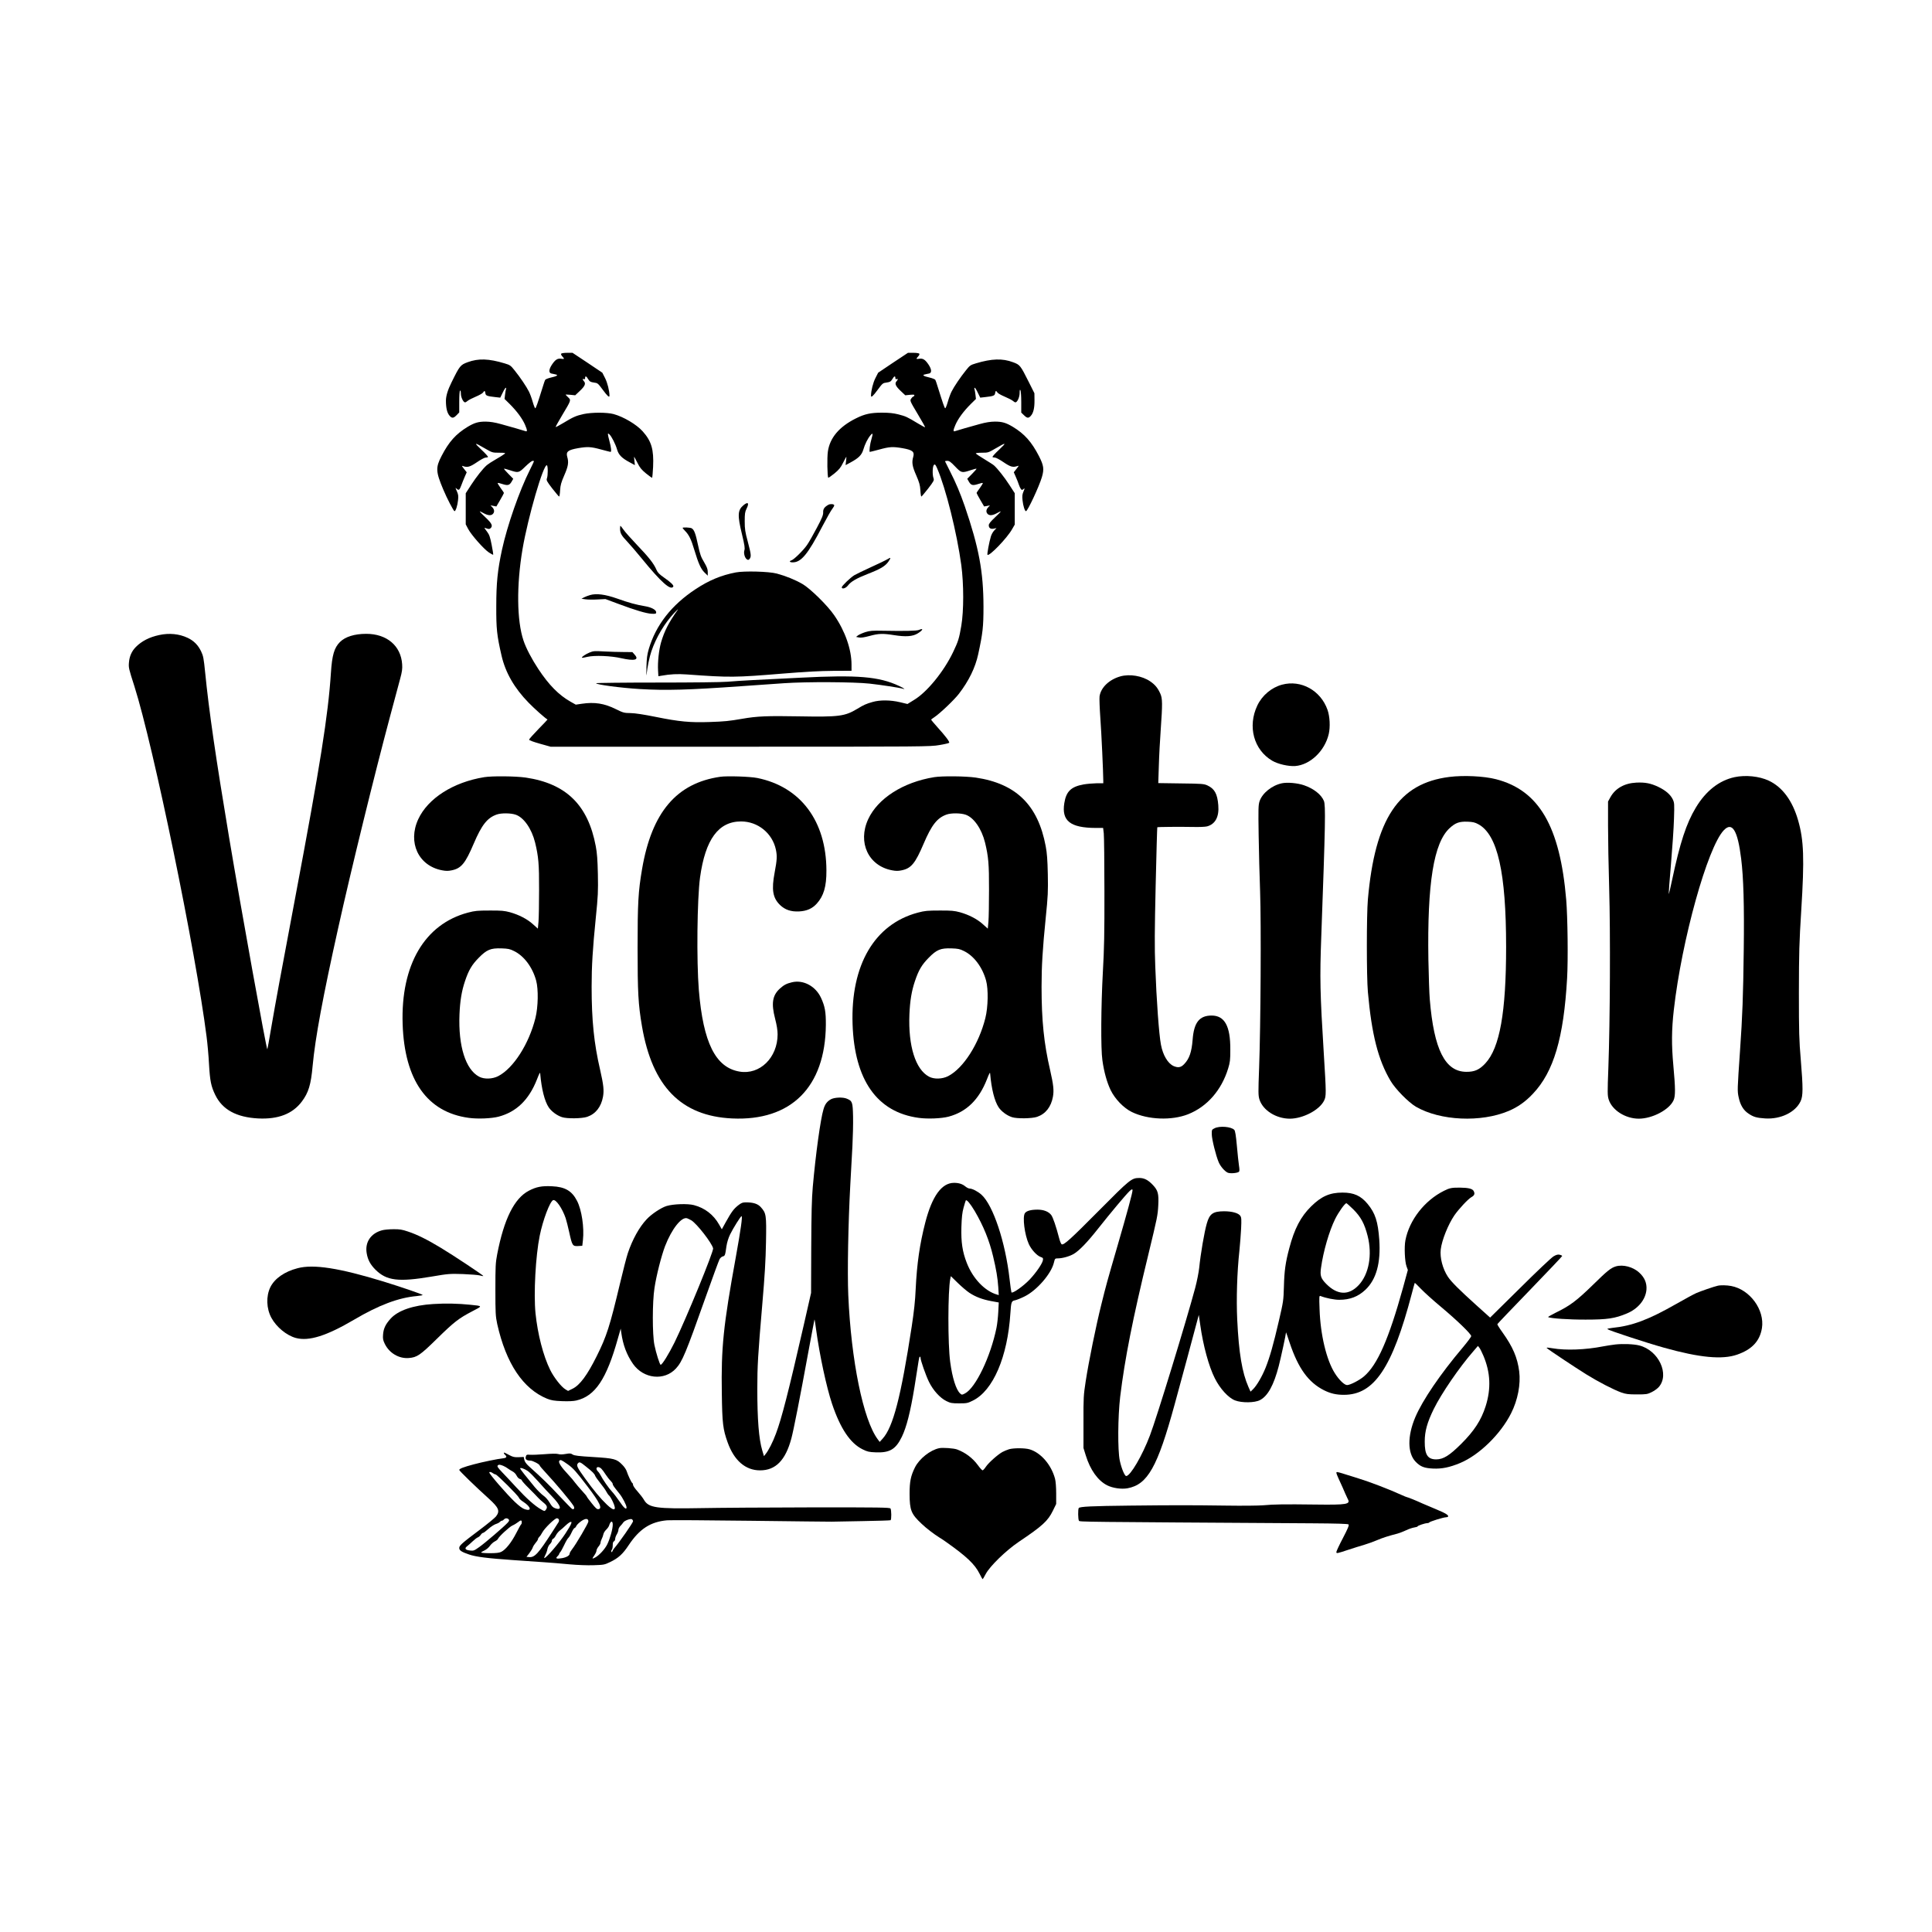
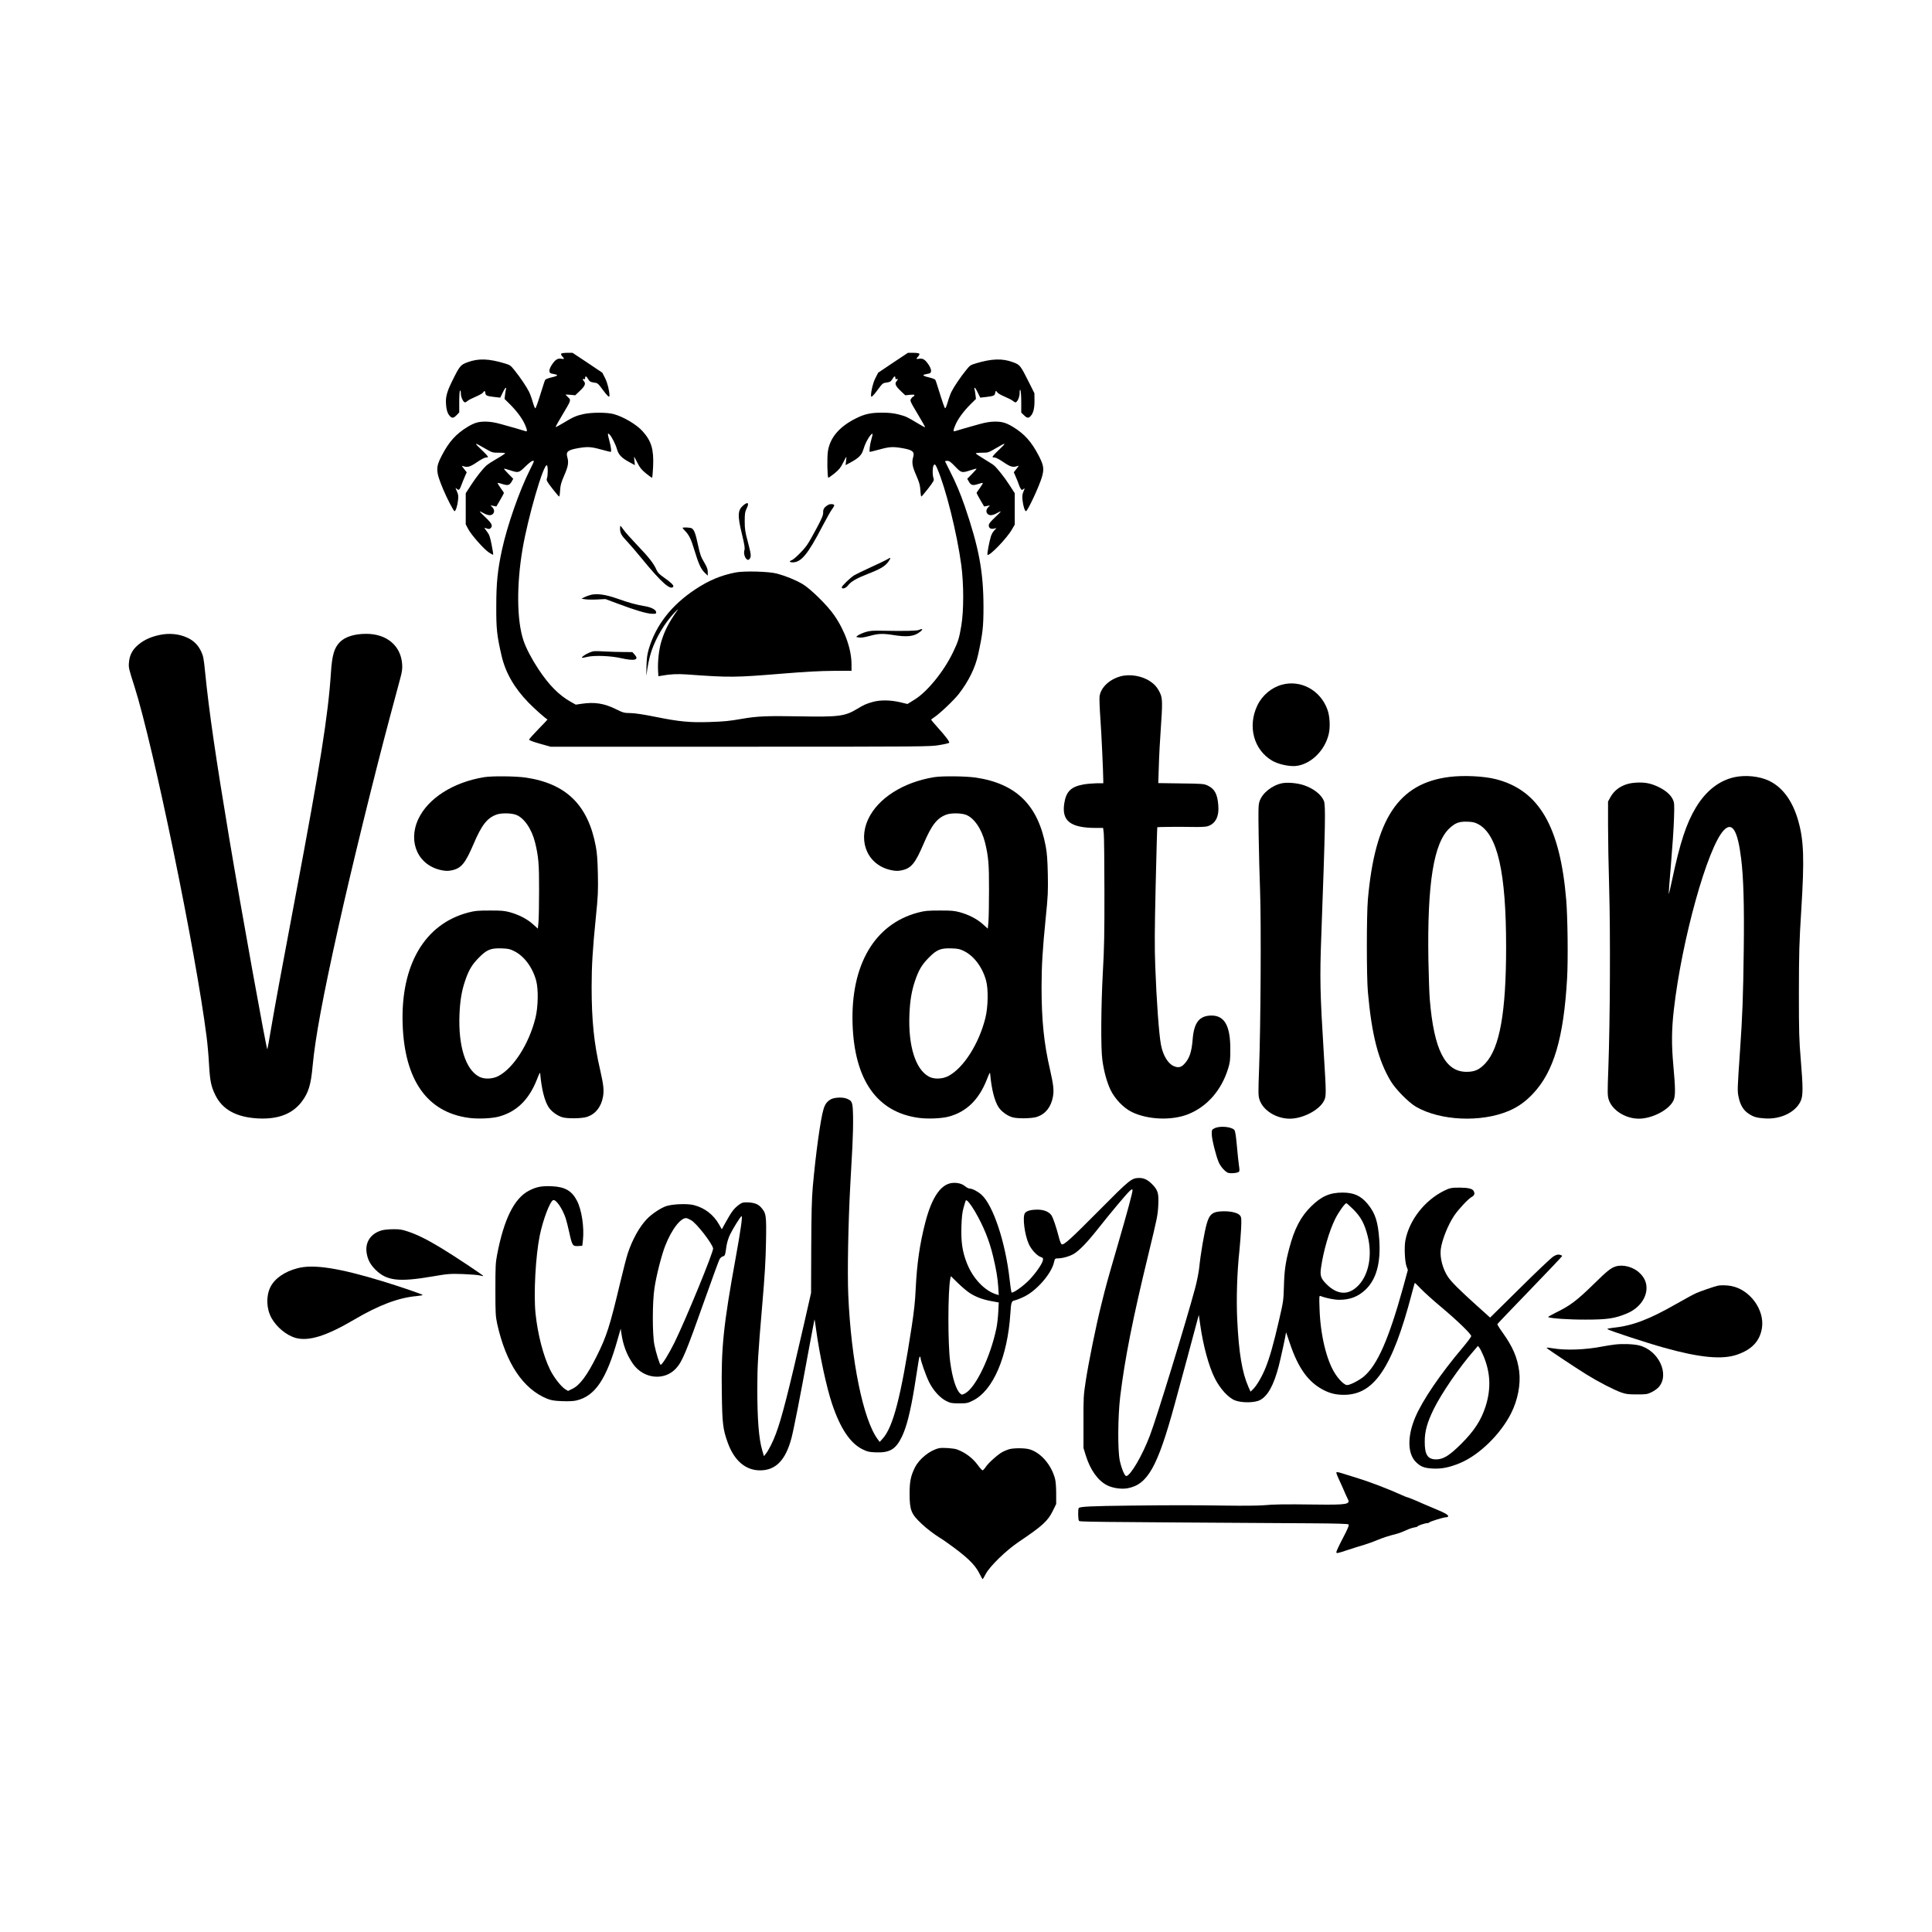
<svg xmlns="http://www.w3.org/2000/svg" width="1500" height="1500" viewBox="0 0 1500 1500">
  <svg x="100.0" y="273.93" width="1300" height="952.141" viewBox="0 0 2061.67 1510">
    g/2000/svg" viewBox="0 0 2061.67 1510"&gt;
  <path d="M532.37,1.1c-.4.6.2,2.1,1.4,3.3,2.9,3.1,2.7,3.6-1.4,2.9-4.4-.7-7.3,1.1-11.4,7.3-3.9,5.9-4.1,10.1-.6,10.9,1.4.3,3.7.7,5.1,1.1,3.8.8,1.9,2.1-5.5,3.8-3.5.8-6.8,2.1-7.2,2.8-.5.7-2,5.1-3.4,9.8-5.9,18.9-8.1,25.2-8.9,25.3-.4.1-1.9-3.5-3.2-8.1s-3.4-10.2-4.6-12.5c-2.9-5.9-11.1-18-17.5-25.9-5-6.3-5.7-6.8-12.4-8.8-19.6-5.9-32.2-6.3-45.4-1.5-9.1,3.4-9.8,4.1-20.2,25.3q-6.6,13.3-6.7,22c0,9.4,1.5,15.4,4.7,18.9,2.8,3.1,4.7,2.9,8.5-1l3.2-3.3v-13.1c0-7.7.4-13.4,1-13.8s1,1.1,1,3.7c0,4.5,3,10.8,5.2,10.8.6,0,2.1-.9,3.2-1.9,1.2-1,5.6-3.3,9.9-5.1s8.4-4.1,9-5.1c1.6-2.6,2.5-2.4,2.9.8.3,3,2.1,3.7,12.1,4.8l6.2.7,3-6.1c1.6-3.4,3.3-6.1,3.8-6.1s.6.7.3,1.6-.9,4-1.2,6.9l-.6,5.3,6.4,6.3c8.9,8.9,15.6,18,18.9,25.7,2.8,6.6,2.9,8.5.6,7.7-2.5-.9-19.6-5.8-30.2-8.7-7.9-2.2-13.3-3-19-3.1-9,0-13.7,1.4-22.1,6.4-14.5,8.8-23.2,18.5-32.2,36-7.4,14.2-7.1,19.2,2,40.9,4.8,11.5,12.9,27,14,27,1.4,0,3.6-6.7,4.3-13.3.6-5.4.4-7.2-1.4-11.2-2-4.6-2.1-4.8-.2-3.1,2.6,2.3,3.4,1.7,5.6-4.1.9-2.6,2.9-7.4,4.2-10.5l2.5-5.7-3.3-4.2c-3.1-4-3.2-4.1-.8-3.3,5,1.8,8.3.8,16.7-4.9,4.5-3.1,9.3-5.7,10.6-5.7,1.2,0,2.6-.3,3-.7s-3.2-4.5-8.1-9c-9.7-9.2-9.1-9.4,4.3-1.6,9,5.2,9.2,5.3,17.5,5.3,8.1.1,8.3.1,6.2,1.8-1.2.9-5.9,3.9-10.5,6.5s-9.4,5.8-10.8,7c-5,4.4-12.9,14.4-19.4,24.4l-6.6,10.2v38.3l3.1,5.9c4,7.4,19.2,24.6,25.4,28.7,2.7,1.8,5,3,5.3,2.8.2-.3-.6-5.8-1.9-12.2-1.9-9.8-2.9-12.5-5.6-16.1-1.8-2.4-3.3-4.5-3.3-4.7s1.3.1,2.9.7c2.3.8,3.3.8,4.5-.2,3.3-2.8,1.9-6-5.9-13.3-4.2-3.9-7.4-7.2-7.2-7.5.2-.2,2.4.8,4.8,2.2,5.1,2.8,9.1,3.2,11.3.9,2.2-2.2,2-5.4-.6-8.2l-2.3-2.4,3.6.7,3.6.7,4.7-8c2.5-4.3,4.6-8.2,4.6-8.6s-1.8-3.2-4.1-6.2c-2.2-3.1-3.8-5.8-3.6-6.1.3-.3,2.8.2,5.6,1.2,6.8,2.2,8.9,1.7,11.5-2.7l2.1-3.7-5.9-6c-3.3-3.3-5.8-6.2-5.5-6.4.2-.2,3.6.6,7.4,1.9,10.4,3.4,10.8,3.3,18.9-4.6,4-3.9,8-7,8.9-7s1.7.2,1.7.5-2.2,5-4.9,10.4c-13.1,26-28,68.8-34.5,98.7-5.4,25.2-7,40.8-7,69.4-.1,27.9.7,35.7,6.5,60.9,4.8,20.9,15.8,40,33.3,57.9,7.7,7.9,20.6,19.3,23.3,20.7.1.1-4.9,5.4-11.2,11.8-6.3,6.5-11.5,12.3-11.5,13,0,.8,5.1,2.7,13.3,5l13.2,3.7h233.6c227.7,0,233.9-.1,244.9-2,6.2-1,11.7-2.3,12.2-2.8,1-1-4.2-8-14.9-19.8-4-4.5-7.3-8.4-7.3-8.7,0-.2,1.7-1.6,3.8-2.9,7.1-4.7,24.7-21.5,30.4-28.9,12.4-16.2,20.2-32.2,23.8-48.8,5.6-25.9,6.5-33.6,6.5-58.6-.1-43.2-5.6-72.5-23-123.5-5.7-16.4-11-29-18.4-43.5-3.1-6.1-5.7-11.3-5.9-11.8-.2-.4,1-.7,2.7-.7,2.4,0,4.3,1.3,9.7,7,7.7,8,8.2,8.1,18.9,4.6,3.9-1.3,7.2-2.1,7.4-1.9.3.2-2.2,3.1-5.5,6.4l-5.9,6,2.1,3.7c2.6,4.4,4.7,4.9,11.5,2.7,2.8-1,5.3-1.5,5.6-1.2.2.3-1.4,3-3.6,6.1-2.3,3-4.1,5.8-4.1,6.2s2.1,4.3,4.6,8.6l4.7,8,3.6-.7,3.6-.7-2.2,2.4c-2.7,2.8-2.9,6-.7,8.2,2.2,2.3,6.2,1.9,11.3-.9,2.4-1.4,4.6-2.4,4.8-2.2.2.3-3,3.6-7.2,7.5-5.4,5.1-7.5,7.7-7.5,9.5,0,3.5,2.3,5,6.2,4.2l3.3-.7-2.8,3c-1.6,1.6-3.4,4.9-4.1,7.3-2.1,6.9-4.9,21.9-4.2,22.6,2.2,2.2,24.2-20.6,30.3-31.5l3.3-5.7v-38.6l-6.6-10.2c-6.2-9.6-14.4-19.9-18.9-24-1.1-1-6.6-4.5-12.2-7.9-5.7-3.4-10.3-6.5-10.3-7,0-.4,3.4-.8,7.7-.8,7.4,0,7.9-.1,16.7-5.3,13.4-7.8,14-7.6,4.3,1.6-4.9,4.5-8.5,8.6-8.1,9s1.8.7,3,.7c1.3,0,6.1,2.6,10.6,5.7,8.4,5.7,11.4,6.6,16.8,4.8,2.4-.8,2.3-.7-.9,3.4l-3.3,4.2,2.5,5.7c1.4,3.1,3.1,7.5,3.8,9.7s1.9,4.6,2.6,5.4c1.1,1.3,1.5,1.2,3.3-.4q2-1.8-.1,2.9c-1.7,4-1.9,5.8-1.3,11.4.7,6.7,2.8,13.2,4.2,13.2,2,0,16.2-30.4,19.6-41.9,2.9-10,2.3-14.3-3.6-25.9-9.1-17.6-17.7-27.3-32.2-36.1-8.4-5-13.1-6.4-22.1-6.4-5.7.1-11.1.9-19,3.1-10.6,2.9-27.7,7.8-30.2,8.7-2.3.8-2.2-1.1.6-7.7,3.3-7.7,10-16.8,18.9-25.7l6.4-6.3-.6-5.3c-.3-2.9-.9-6-1.2-6.9s-.2-1.6.3-1.6,2.2,2.7,3.8,6.1l3,6.1,6.2-.7c10-1.1,11.8-1.8,12.1-4.8.4-3.2,1.3-3.4,2.9-.8.6,1,4.7,3.3,9,5.1s8.7,4.1,9.9,5.1c1.1,1,2.6,1.9,3.2,1.9,2.3,0,5.2-6.3,5.2-11.5,0-3.6.3-4.6,1-3.5.5.8,1,7.4,1,14.6v13l3.3,3.2c3.9,3.8,5.6,4,8.4.9,3.2-3.5,4.7-9.5,4.6-19.1l-.1-8.8-6.7-13.4c-10.6-21.1-11-21.6-19.6-24.8-13-4.9-26.2-4.5-45.8,1.4-6.7,2-7.4,2.5-12.4,8.8-6.4,7.9-14.6,20-17.5,25.9-1.2,2.3-3.3,7.9-4.6,12.5s-2.8,8.2-3.2,8.1c-.9-.2-3-6.5-8.9-25.3-1.4-4.7-2.9-9.1-3.4-9.8-.4-.7-3.7-2-7.2-2.8-7.4-1.7-9.3-3-5.5-3.8,1.4-.4,3.7-.8,5.1-1.1,3.5-.8,3.3-5-.6-10.9-4.1-6.2-7-8-11.4-7.3-4.1.7-4.3.2-1.4-2.9,1.2-1.2,1.8-2.7,1.4-3.3-.3-.6-3.6-1.1-7.3-1.1h-6.7l-18.4,12.2-18.3,12.3-3.4,6.7c-2.9,5.7-5.3,15.3-5.4,21.5,0,2.9,2.4.8,8.2-7.1,6-8.1,6.3-8.4,11-9,4.2-.6,5.2-1.2,7-4.1,2.2-3.9,3.8-4.5,3.8-1.5,0,1.3.5,1.8,1.5,1.4,2-.8,1.9.5-.1,2.7-2.5,2.8-1.1,6,5.2,11.9l5.6,5.3,5.8-.6c4.8-.4,5.8-.2,5.3.9-.3.8-.9,1.4-1.4,1.4s-1.6,1.1-2.5,2.5c-1.6,2.5-1.5,2.8,8,18.7,5.3,8.8,9.5,16.3,9.2,16.5-.2.2-4.4-2.1-9.4-5.1-12.9-7.8-14.3-8.4-23.5-10.8-6-1.5-11.4-2.1-20.2-2.1-13.8,0-21.2,1.6-32,7-20.7,10.3-32.2,24-34.6,40.9-1.1,7.4-.7,31,.5,32.2.3.2,3.7-2.1,7.5-5.2,5.7-4.7,7.7-7.1,10.7-13.2,2.1-4.1,3.9-7.4,4-7.4.2,0,0,2.3-.3,5.1l-.6,5.2,6.1-3.3c9.9-5.3,13.8-9.2,15.7-15.7,2-6.8,5.4-13.7,8.9-17.8,2.9-3.5,3.2-2.2,1.2,4.6-1.9,6.1-3.1,15.9-2,15.9.5,0,5.9-1.4,11.9-3,12.4-3.4,16.5-3.6,28.2-1.6,12.5,2.2,15.1,4.4,13.3,10.7-2,6.8-1.2,11.7,3.7,22.8,3.8,8.8,4.7,11.9,5.1,18.3.2,4.3.8,7.8,1.2,7.8s4.1-4.5,8.4-9.9c6.9-9,7.5-10.2,6.6-12.6-1.6-4.2-1.3-15,.5-16.5,1.3-1.1,1.9-.4,3.9,4.1,10.7,24.6,24.4,79.6,29.8,119.4,3.1,23.7,3.1,56.1,0,74.5-2.7,15.9-3.8,19.3-10.1,32.5-11.4,23.9-32.2,49.4-48.1,58.9l-8.1,5-9.2-2.2c-11.7-2.8-24.7-2.9-33.7-.3-8.1,2.3-10.9,3.6-18.8,8.4-15.5,9.3-22.4,10.2-72.2,9.3-38.4-.7-51.3-.2-69.5,3-16.2,2.8-21.8,3.4-40.5,4-23.5.8-37-.4-66-6.3-15-3-25.3-4.6-31-4.7-8-.1-9.1-.4-18-4.8-14.5-7.2-26.3-9-42-6.7l-7.5,1.1-6.4-3.6c-14.6-8.3-26.6-20.5-39.6-40.1-8.2-12.4-15.3-25.9-18.4-35.3-8.2-24.4-8.7-67.9-1.2-112.3,6.6-39.1,26-105.9,30.1-103.4,1.3.8,1.3,12.6,0,16-.9,2.4-.3,3.6,6.6,12.6,4.3,5.4,8,9.9,8.4,9.9s1-3.5,1.2-7.8c.4-6.4,1.3-9.5,5.1-18.3,4.9-11.1,5.7-16,3.7-22.8-1.8-6.3.8-8.5,13.3-10.7,11.7-2,15.8-1.8,28.2,1.6,6.1,1.6,11.3,3,11.8,3,1.3,0,.8-5.4-1.3-13.1-2.5-9.6-2.6-10.7-.1-8.5,2.7,2.5,7.6,12.1,9.5,18.8,1.9,6.5,5.8,10.5,15.8,15.8l6.1,3.3-.6-5.2c-.3-2.8-.5-5.1-.3-5.1.1,0,1.9,3.3,4,7.4,3,6.1,5,8.5,10.7,13.2,3.8,3.1,7.2,5.5,7.5,5.2.2-.3.7-6.3,1.1-13.4,1-21.4-2-31.6-12.8-43.7-7.6-8.5-23.5-17.9-35.9-21.3-8.4-2.2-26.7-2.2-36.9,0-9.1,2-13,3.7-24.8,10.9-5,3-9.3,5.3-9.6,5.1-.2-.3,3.4-6.8,8-14.5,11.2-18.7,11.2-18.6,7.4-22.1-1.7-1.6-3.1-3.1-3.1-3.3s2.7-.1,5.9.2l5.9.6,5.6-5.3c6.3-5.9,7.7-9.1,5.2-11.9-2-2.2-2.1-3.5-.1-2.7,1,.4,1.5-.1,1.5-1.4,0-3,1.6-2.4,3.8,1.5,1.8,2.9,2.8,3.5,7,4.1,4.7.6,5,.9,11,9,5.8,7.9,8.2,10,8.2,7.1-.1-6.2-2.5-15.8-5.4-21.5l-3.4-6.7-18.3-12.3-18.4-12.2h-6.7c-3.7,0-7,.5-7.3,1.1Z" />
    <path d="M756.77,187.7c-7.1,6-7.5,12.2-1.8,35.6,3.3,13.7,3.8,17.4,3,19.8-1.2,3.6.5,9.6,3.2,11.3,1.5.9,2.1.7,3.3-.8,2.1-2.9,1.8-5.4-2.3-21-3.3-12.2-3.8-15.6-3.8-25.1s.3-11.6,2.3-15.7c3.5-7,1.7-8.8-3.9-4.1Z" />
    <path d="M861.37,187.1c-4.9,2.8-6.6,5.2-6.4,9.4.1,3.2-1.3,6.8-7.8,19-4.3,8.2-9.7,17.7-12,21-4.5,6.6-16,17.9-19.2,19-3.3,1-2.4,2.5,1.5,2.5,10.4,0,18.7-10.1,36.3-44,5.5-10.5,11.1-20.4,12.6-22.1,1.4-1.8,2.4-3.7,2.2-4.3-.5-1.5-4.8-1.8-7.2-.5Z" />
    <path d="M604.87,216.4c0,5.5,1.6,8.5,8.8,16,3.7,3.9,11.8,13.4,18.1,21.1,23.7,29,35.5,39.5,38.6,34.4,1-1.5-2.9-5.3-11.4-11.2-5.7-4-7.8-6.1-9.2-9.4-3.2-7.6-9.4-15.5-23.6-30.3-7.6-8-15.3-16.6-17.1-19.3-1.8-2.6-3.5-4.7-3.7-4.7-.3,0-.5,1.5-.5,3.4Z" />
    <path d="M681.87,215.6c0,.3,1.4,1.9,3,3.6,4.8,4.8,7.6,10.5,11.4,23.3,5.1,16.9,8.1,23.6,12.6,28l4,3.9v-4.5c0-3.5-1-6.1-4.5-12.1-3.9-6.4-5-9.6-7.5-21.1-3-14.4-4.8-19-7.9-20.7-2.1-1-11.1-1.4-11.1-.4Z" />
    <path d="M934.37,254c-1.6,1-10.5,5.4-19.9,9.6-9.4,4.3-18.9,8.9-21.1,10.2-4.9,3-15.5,13.2-15.5,14.9,0,2.7,4.9,1.3,7.5-2.1,3.9-5.1,10.4-8.8,25.1-14.6,15.2-5.9,21-9.4,24.9-15,3.3-4.8,3-5.6-1-3Z" />
    <path d="M747.37,270.4c-17.8,3.4-33,9.7-49.5,20.6-29.6,19.5-48.8,44.1-57.6,73.6-2.1,7.3-2.6,11.4-2.9,22.4-.2,7.4-.1,11.7.1,9.5,1.1-9.9,3.5-21.7,6-29,5.6-16.7,16.3-34.7,27.9-47,3.7-3.9,5.7-5.7,4.5-4-11.1,15.6-16.4,26-20.5,40-2.7,9.6-4.3,23.9-3.7,34.9l.4,6.8,3.6-.6c11.1-2,19.9-2.4,31.3-1.6,53.4,3.9,59.2,3.8,119-1.1,26.9-2.2,45.2-3.2,61.1-3.3l22.8-.1v-7.6c0-18.7-7.8-41.1-21.2-60.6-8.2-12.1-29.6-33.1-39.3-38.7-9-5.2-20.4-9.8-31.5-12.8-9.8-2.6-39.8-3.4-50.5-1.4Z" />
    <path d="M567.87,298.3c-2.5.7-5.8,2-7.5,2.9l-3,1.6,4.9.7c2.7.4,9.3.5,14.7.2l9.9-.5,15.6,5.8c21,7.9,34.8,12,41.4,12.3,4.9.2,5.5,0,5.5-1.8,0-3-5.8-6.2-13.8-7.5-10.7-1.8-19.7-4.2-34.2-9.4-14.8-5.2-25.6-6.6-33.5-4.3Z" />
    <path d="M972.87,341.2c-2.6,1.2-17.7,1.5-44,1-13.4-.3-16.4,0-22,1.7-3.6,1.2-7.6,3-9,4l-2.4,1.9,3.6.7c2.5.5,6.4-.1,13.1-1.9,11-3,16.2-3.2,30-1,14.4,2.3,23.1,1.7,29.2-2.1,6.6-4.1,7.6-6.9,1.5-4.3Z" />
    <path d="M37.37,347.5c-12.1,2.6-21.4,7.4-28.6,14.6-5.2,5.2-8,11.6-8.6,19.3-.5,6.4-.3,7.3,6.7,29.1,23.5,74,75.5,325.9,88.9,431.5,1.1,8.5,2.5,23.8,3,34,1.2,20.6,2.5,27.1,7.7,37.8,8.8,18.1,26.1,27.5,52.9,28.9,24.6,1.2,42.2-5.6,53.6-20.7,8.3-11,11.3-20.7,13.4-44.2,3.2-34.3,12.5-84.5,31.5-169.8,15.9-71.7,44.6-188.5,63.6-259.5,5.3-19.8,11-41,12.6-47,2.4-8.8,2.9-12.4,2.5-18-1.5-22.8-18.9-37.5-44.2-37.5-14.5,0-25.9,3.6-32.4,10.1-7,7-9.7,16.1-11.1,37.8-3.4,52.2-13.1,113.2-44,277.1-17.9,94.9-23.9,127.5-29.5,159.9-2.4,14.5-4.6,26.5-4.8,26.7-1,1-32.5-173.7-47.2-261.6-16.3-97.8-24.6-154.4-29.4-202.8-1.7-17-2.3-20.1-4.9-25.5-3.7-7.8-9-13.2-16.7-16.8-10.4-4.9-22.7-6.1-35-3.4Z" />
    <path d="M567.37,369c-4.9,2-10.2,5.6-9.4,6.4.2.3,3.3-.2,6.9-1.1,8.6-2,29-1.2,41.4,1.7,16.4,3.7,22.4,2.2,16.7-4.2l-2.9-3.3-10.9-.1c-5.9,0-16.6-.3-23.8-.7-11.8-.7-13.5-.6-18,1.3Z" />
    <path d="M1220.87,398.4c-13.8,3.9-24.1,13.8-25.6,24.7-.3,2.4.1,14.5,1,26.9,1.4,19,3.5,65.6,3.6,76.7v3.3h-8.2c-4.6.1-11.7.7-15.9,1.4-15.6,2.8-21.6,8.6-23.9,23.1-3.5,21.8,7.4,30.4,38.7,30.5h9.1l.8,6.7c.4,3.8.8,35.8.8,71.3.1,52.5-.3,70.9-1.9,99-2.3,41.7-2.7,94.9-.6,109,2,14.5,5.6,27.3,10.2,36.9,5.4,11,16,22,26.1,26.9,19.8,9.6,49,10.7,69.3,2.7,23.3-9.3,41-29.5,49.2-56.2,2.4-7.8,2.7-10.5,2.7-23.3.2-29.1-7-42-23.1-42-15.1.1-21.7,8.6-23.3,29.8-1.2,15.1-4,23.3-10.3,29.9-4,4.3-7.5,4.9-13.1,2.5-7.1-3.2-13.2-13.4-15.6-26.3-2.4-12.4-5.5-54.8-7-96.5-.9-23.2-.8-43.2.5-99.9.9-39,1.8-71.1,2-71.3.5-.5,28.4-.7,43.5-.4,8.2.2,15.3-.1,17.8-.7,10.2-2.8,15-11.9,13.8-26.1-1.1-14-4.6-20.3-13.5-24.4-4.3-1.9-6.6-2.1-32.5-2.4l-27.9-.4.7-21.3c.3-11.7,1.4-31.6,2.3-44.1,2.3-32.5,2.2-38.8-.5-44.8-3.2-7.1-6.6-11.1-12.5-15.1-10-6.8-25.1-9.3-36.7-6.1Z" />
-     <path d="M827.37,400c-19.8,1-45.9,2.3-58,2.9s-26.7,1.6-32.5,2.1c-5.8.6-44.3,1-85.7,1s-75.4.4-75.7.8c-1,1.6,30.3,5.8,53.9,7.2,32.1,1.9,60,1.1,124.5-3.5,19-1.3,42.8-3,53-3.7,27.6-1.9,85.7-1.6,105.2.5,14.3,1.6,36.8,5,41.1,6.3,3.7,1.2,1.4-.6-4.9-3.5-24.6-11.5-50.9-13.7-120.9-10.1Z" />
    <path d="M1419.97,408.6c-13,3.5-24.5,13.2-30.4,25.6-12.3,25.8-4.4,54.8,18.4,68.1,7,4.1,19.8,7,28.1,6.5,18.5-1.4,36.5-18.5,41.4-39.4,2-8.7,1.4-21.5-1.5-29.8-8.4-23.9-32.6-37.3-56-31Z" />
    <path d="M437.57,522.5c-38.2,6.2-69.3,26.1-81.2,51.8-13.2,28.6.3,57.5,29.5,62.9,4.7.9,7.5.9,11.7,0,11.8-2.4,16.8-8.6,27.1-32.8,9.9-23.2,16.7-31.8,28.3-35.9,5.6-2,17.4-1.9,23.4.2,10,3.4,19.7,17.3,23.9,34.3,4.2,17.3,5,26.6,4.9,58,0,16.8-.3,34.4-.7,39.3l-.8,8.7-6-5.4c-7-6.4-17.3-11.7-28.4-14.8-6.7-1.8-10.5-2.2-24.9-2.1-15.2,0-18.1.3-26.9,2.6-53.3,14.2-82.7,64.5-80.3,137.2,2.3,69,30.2,108.6,81.5,115.5,11,1.5,27.9.8,36.7-1.5,22.1-5.9,37.4-20.9,47.2-45.9,3-7.7,3.9-9.3,4-7,1.6,18.8,5.4,33.9,10.5,41.5,3.4,5,10.1,10,16.3,12,6.1,2.1,24.8,1.8,31.1-.4,10.4-3.6,17.1-12.2,19.4-24.7,1.4-7.9.7-14.5-3.5-33-7.6-32.6-10.5-61.2-10.5-102.5,0-25.7,1.3-46.6,5.1-84.5,2.8-27.4,3-32.9,2.6-54-.4-18-1-26.1-2.6-34.5-9.5-50.7-36.4-77.1-86.2-84.5-12.6-1.8-41.2-2.1-51.2-.5ZM474.37,736.6c12.3,6,22.7,19.9,27.2,36.4,2.9,10.6,2.5,32.5-.9,46.1-8,32-27.1,61.8-45.8,71.5-7.2,3.7-17.3,4-23.5.7-16.7-8.8-25.8-37.7-24.2-76.8.7-16.7,2.7-28.8,6.8-40.9,4.5-13.5,8.5-20.2,16.9-28.7,9.9-10.1,14.7-12,28-11.6,8.1.3,10.4.7,15.5,3.3Z" />
-     <path d="M728.37,522c-53.9,7.7-84.5,43.8-96.4,113.7-4.7,27.4-5.5,41.7-5.5,96.8s.8,69.8,5.4,96.7c12.7,74.2,48.2,110.5,110.9,113.5,72.7,3.4,114.8-38.6,115.5-115.2.1-16.1-1.1-22.7-5.9-33.2-6.6-14.4-21.7-22.6-35.7-19.3-6.8,1.6-10,3.3-14.9,7.7-9.3,8.4-10.9,18.2-6,37.1,2.1,8.1,3.1,14.5,3.1,19.3,0,28.7-21.9,50.2-46.9,45.9-29.5-5-44.7-35.4-50.1-100.5-2.9-35.9-2.1-112,1.5-138.6,6.5-46.8,22.6-68.9,50.5-68.9,20.7,0,38.6,14.5,42.9,34.8,1.6,7.8,1.4,12.4-1.5,27.8-4.1,21.6-2.4,31.5,6.6,40.3,6.1,5.9,13.5,8.4,23.5,7.9,9.5-.5,16.2-3.5,21.8-9.7,8.5-9.5,11.9-21,11.8-40.8-.2-60.8-31.8-103-85.1-113.8-8.9-1.8-37-2.7-45.5-1.5Z" />
    <path d="M991.57,522.5c-38.2,6.2-69.3,26.1-81.2,51.8-13.2,28.6.3,57.5,29.5,62.9,4.7.9,7.5.9,11.7,0,11.8-2.4,16.8-8.6,27.1-32.8,9.9-23.2,16.7-31.8,28.3-35.9,5.6-2,17.4-1.9,23.4.2,10,3.4,19.7,17.3,23.9,34.3,4.2,17.3,5,26.6,4.9,58,0,16.8-.3,34.4-.7,39.3l-.8,8.7-6-5.4c-7-6.4-17.3-11.7-28.4-14.8-6.7-1.8-10.5-2.2-24.9-2.1-15.2,0-18.1.3-26.9,2.6-53.3,14.2-82.7,64.5-80.3,137.2,2.3,69,30.2,108.6,81.5,115.5,11,1.5,27.9.8,36.7-1.5,22.1-5.9,37.4-20.9,47.2-45.9,3-7.7,3.9-9.3,4-7,1.6,18.8,5.4,33.9,10.5,41.5,3.4,5,10.1,10,16.3,12,6.1,2.1,24.8,1.8,31.1-.4,10.4-3.6,17.1-12.2,19.4-24.7,1.4-7.9.7-14.5-3.5-33-7.6-32.6-10.5-61.2-10.5-102.5,0-25.7,1.3-46.6,5.1-84.5,2.8-27.4,3-32.9,2.6-54-.4-18-1-26.1-2.6-34.5-9.5-50.7-36.4-77.1-86.2-84.5-12.6-1.8-41.2-2.1-51.2-.5ZM1028.37,736.6c12.3,6,22.7,19.9,27.2,36.4,2.9,10.6,2.5,32.5-.9,46.1-8,32-27.1,61.8-45.8,71.5-7.2,3.7-17.3,4-23.5.7-16.7-8.8-25.8-37.7-24.2-76.8.7-16.7,2.7-28.8,6.8-40.9,4.5-13.5,8.5-20.2,16.9-28.7,9.9-10.1,14.7-12,28-11.6,8.1.3,10.4.7,15.5,3.3Z" />
    <path d="M1626.07,522.2c-62.6,7.8-91.6,51.5-100.4,150.8-1.7,19.5-1.7,94.7,0,114,4.7,52.4,12.6,83.6,27.9,109.4,6,10.2,22.1,26.5,31.3,31.9,29.9,17.3,80,19.6,114.1,5.2,11.3-4.8,20.6-11.3,30-21.3,25.5-27,37.8-68.5,42-142.2,1.3-22.6.7-74.9-1.1-96.5-7.6-90.4-33.5-134.9-86.5-148.5-14.7-3.8-39.9-5-57.3-2.8ZM1661.77,580.5c23.6,12.9,34.1,59.3,34.1,151,0,80.4-7.8,124.2-25.5,143.3-7.3,7.9-13.3,10.6-23.5,10.5-26.1-.1-39.9-27.3-45-89.3-.6-6.9-1.3-28.7-1.7-48.5-1.5-94.4,6.5-144.4,26.3-162.4,7.1-6.5,11.8-8.1,21.9-7.8,6.6.3,9,.8,13.4,3.2Z" />
    <path d="M1977.07,522.5c-18.9,4.1-35.2,16.9-47.5,37.3-11.8,19.5-19.6,43.3-29.4,89.6-2,9.8-3.9,17.4-4.1,16.8-.1-.5,1.1-17.1,2.8-36.8,1.7-19.8,3.4-44.7,3.7-55.5.6-18.9.5-19.8-1.6-24.3-2.9-5.8-8.7-10.8-17.6-15.1-9.4-4.5-16.4-5.8-27.1-5.3-14.6.7-25.9,7-32,18l-2.9,5.3v29.5c0,16.2.6,51.1,1.4,77.5,1.6,54.2,1.1,163.5-1,220.8-1.2,31.1-1.1,34.2.4,39.1,4.2,13.2,20.6,23.6,37.2,23.6,16.7-.1,37.3-11,42.6-22.5,2.5-5.4,2.4-14.6-.2-43.1-2.3-25.3-2.2-43.8.6-68.4,9.7-85.9,41.5-200.1,61.5-221.1,10.4-11,17.1,0,21.4,34.9,2.9,23.2,3.9,57.6,3.2,112.2-.7,57-1.6,81.5-4.6,124.5-3.3,48.1-3.4,49.2-1.6,57.5,2,9.3,5.8,15.6,12,19.7,6.1,4.2,10.1,5.3,20.6,6,19.1,1.2,37.3-7.6,43.6-21.2,3.1-6.6,3.1-16.2.2-51.4-2-23.6-2.3-33-2.3-82.6.1-50,.4-60.8,2.9-101,4-63.8,3.2-86.4-3.9-111-7-24.2-19.3-40.8-36.1-48.7-11.8-5.5-28.5-7.2-42.2-4.3Z" />
    <path d="M1419.87,530c-12.4,2.6-24.2,12.1-27.6,22.2-1.5,4.7-1.6,8.8-1.1,41.8.3,20.1,1.1,51.3,1.8,69.5,1.4,39.2.7,165-1.2,216.3-1.2,31.6-1.1,34.6.4,39.6,4.3,13.4,20.6,23.6,37.5,23.6,16.3-.1,36.5-10.8,42.1-22.3,2.7-5.6,2.7-8.3-.4-58.2-4.6-74.2-5-92.6-3.1-143.5,5.1-139.2,5.5-161.9,3.2-167.4-3.3-7.8-12.6-15.1-24.6-19.2-8-2.7-20.3-3.8-27-2.4Z" />
    <path d="M864.67,919c-4.8,2.6-7.5,6.1-9.3,12.4-3.7,12.2-9.6,55-13.2,95.6-1.3,15.1-1.7,31.9-1.9,75l-.2,55.5-9.1,40c-18.8,82.2-27.2,114.9-34.2,133.4-3.8,10.3-9.1,20.7-12.8,25.2l-1.9,2.4-2.1-7c-4.2-14.1-6.1-37.9-6.1-76,0-27.7.8-41.8,6.1-103.5,3.1-36.1,4.2-54.7,4.6-77.2.6-33.4.3-35.4-6.4-42.9-3.7-4.1-9.2-5.9-18.3-5.9-4.1,0-5.6.6-9.7,3.8-5.5,4.4-8.1,8-15.1,20.5l-4.9,8.9-3.3-5.8c-6.9-12.2-17.6-20.5-31.1-24-7.7-2-25.3-1.4-33.6,1.1-6.6,2-18.6,9.9-24.6,16.4-9.1,9.7-17.4,24.7-23.1,41.6-1.5,4.4-5.8,21.1-9.6,37.1-12.6,53-16.5,65.3-28.8,89.9-11.7,23.5-20.7,35.6-29.7,40l-5.5,2.7-3.2-1.9c-5.1-3-14.2-14.6-18.8-23.9-8.7-17.7-15.4-44-18.1-69.8-2.4-24.2.1-70.6,5.2-95.6,3.9-19.3,12.6-42.2,16.5-43.7,3.4-1.3,11.2,9.9,15.4,22.1,1,3,3,11,4.5,17.8,3.5,16,4.1,17,10.8,16.6l5.2-.3.8-7c1.7-15.5-1.5-37.1-7.2-48.2-6.3-12.4-14.8-17.4-31-18.1-12.5-.6-19.2.7-28.4,5.5-18,9.4-30.6,34.9-39,78.3-2,10.4-2.2,14.7-2.2,43.5s.2,32.7,2.3,42.5c10.9,48.5,31.8,79.7,61.4,91.8,5.2,2,8.5,2.6,18.4,3,7.9.3,14.1,0,17.5-.8,23.3-5.4,37.3-26.3,51.4-77l3.3-11.5.7,5c2.1,15.1,6.7,27.3,14.5,38.5,13,18.4,38.5,21.1,52.8,5.6,7.8-8.5,12-18.4,36.7-88.2,8.4-23.7,16-44.4,16.9-46.1.8-1.7,2.6-3.3,4-3.7,2.8-.7,3-1.1,4.6-12.6.7-4.6,2.4-10.2,4.5-14.5,3.6-7.4,13-22.5,14.1-22.5,1.4,0-1,16.8-7.1,50.6-15.4,84.7-18.1,111.2-17.2,167.7.5,37,1.4,44.1,7.1,60.1,8,22.5,22,34.6,40,34.6,19.2,0,31.3-12.4,38.5-39.2,2.6-9.4,11-52.1,20.6-104.8,4.2-22.8,7.8-41.6,7.9-41.8.2-.1,1.1,5.5,2,12.5,4.3,31.5,12.8,71,19.6,91.3,10.3,30.6,22.4,48.6,37.6,56.1,5.8,2.9,8,3.4,15.9,3.7,17.5.8,25-3.7,32.5-19.2,5.7-11.8,10.5-30.5,15.5-61.1,2.4-14.9,4.7-29.4,5.1-32.3.4-2.8,1-5.2,1.5-5.2s.9.7.9,1.5c0,3.1,6.4,21.4,10.3,29.4,5.1,10.5,13.6,19.9,21.5,23.8,5.1,2.5,6.8,2.8,15.7,2.8,9.4,0,10.5-.2,16.9-3.4,24.9-12.2,42.8-53.9,46.2-107.6.9-13.8,1.3-15.1,5.8-15.9,1.9-.4,7.2-2.5,11.8-4.8,15.1-7.5,32.8-28,36-41.6,1.2-5,1.4-5.2,4.8-5.2,5.7,0,14.5-2.5,19.6-5.5,6.7-3.9,16.9-14.5,29.9-31,15.1-19.1,34.5-42.3,38.9-46.4q3.6-3.5,3.6-1c0,3.2-6.7,27.8-18.5,68.4-13.2,45.4-13.8,47.6-20,72.6-6.6,26.5-15.3,69.2-19.2,94.4-2.6,17-2.8,19.8-2.7,50v32l2.8,9c5.5,17.9,14.9,31.1,26.3,36.9,7,3.5,17.4,5,25,3.7,24.9-4.6,37-26,58.1-103.1,6.1-22.1,25.2-92.9,28.6-106l1.2-4.4,1.8,12.4c3.5,25.1,10.5,51,17.9,65.6,6.5,13,16.8,24.2,25,27.3,8.3,3.2,24.2,3,30.6-.4,9.6-4.9,17-18.4,23.1-41.8,2.4-9.2,9-39.4,9-41.6,0-.3,2.1,5.5,4.5,12.9,10.6,31.6,23.1,48.7,42.3,58.4,8.1,4,14.9,5.6,24.5,5.6,37.2,0,59.5-33.2,83.4-124,1.9-7.4,3.7-13.7,3.8-13.8.2-.2,3.6,3.1,7.7,7.4,4,4.2,15.1,14.2,24.7,22.2,19.5,16.3,37.1,33.3,37.1,35.9,0,1-4.8,7.4-10.6,14.3-27.4,32.4-49.3,64.6-58.2,85.5-9.9,23.3-9.7,44.5.4,54.9,5.9,6.1,10.6,7.9,21.5,8.4s20.4-1.5,33.2-6.8c23.5-9.8,49.8-35.4,62.8-61.2,8.3-16.4,12-35.9,10-51.7-2.2-17-7.8-30.1-20.6-48-3.7-5.1-6.5-9.6-6.3-10.1s18.2-19.4,40.1-42c21.8-22.6,39.7-41.4,39.7-41.9s-1.4-1.2-3-1.6c-2.3-.5-4.2,0-7.6,2-2.6,1.5-21.2,19.1-41.3,39.1l-36.8,36.3-16.8-15.1c-21.2-19.1-31.1-29-35.2-35.2-6.4-9.7-10-23.4-8.8-33.6,1.4-11.6,9.1-30.7,16.8-42,5.4-7.8,16.7-19.9,20.8-22.3,4-2.2,4.7-4.3,2.9-7.7-1.5-2.8-6.7-4-16.6-4.1-10.2-.1-13,.4-19.9,3.9-23.9,11.9-42.7,36-47.5,60.9-1.6,8.1-.8,26.3,1.4,32.2l1.6,4.4-6,22c-17.5,63-31.4,94.8-48,109-5.6,4.8-17.1,10.7-20.8,10.7-3.3,0-9.9-6.3-15.1-14.6-10.3-16.2-17.8-47.5-18.8-78.8-.6-16.3-.5-16.9,1.3-16.2,6.6,2.6,16.9,4.6,22.9,4.6,13.2,0,23.3-3.9,32.2-12.3,13.5-12.7,19.1-33.2,17.1-61.8-1.6-22.2-4.9-32.5-14.3-43.9-8.3-10.1-17-14-30.9-14-15.8,0-26.1,4.6-38.7,17-12.8,12.6-20.6,27.5-26.9,51.5-4.7,17.6-6.1,27.8-6.6,47-.5,17.5-.7,18.7-6.1,42-6.8,29.4-11.2,44.9-16.4,58-4.4,11-11.1,22.4-15.7,26.8l-2.9,2.8-2.6-5.8c-7.8-17.8-11.8-41.5-13.8-82.9-1.2-25.3-.2-58.4,2.7-85,.8-7.6,1.7-19.8,2.1-27.1.5-11.3.4-13.6-1-15.7-2.3-3.4-10.1-5.6-20.1-5.6-13.5.1-17.7,3-21.1,14.9-3.1,10.6-7.7,37.6-9.4,54.7-.6,5.5-2.8,16.8-5,25-10.9,40.7-47.3,159.6-55.7,181.5-9.4,24.8-24.1,49.9-29.2,49.9-1.9,0-5.8-9.3-7.9-19-2.7-12.8-2.4-53.9.5-78.7,5.7-46.8,15.4-95.9,34.7-175.2,11.1-45.9,11.5-47.8,12.2-60.6.7-14.1-.4-18.2-6.5-24.7-5.9-6.3-10.7-8.8-16.9-8.8-9.5.1-11.3,1.5-49.8,40.3-34.7,35-43,42.5-45.7,41.4-.7-.2-2.1-3.5-3.1-7.3-3.8-14.6-7.7-26.2-9.9-28.9-3.2-4.1-9.2-6.5-16.8-6.5-8.2,0-13.5,1.5-15.5,4.3-3.2,4.6-.4,26.7,4.8,38.1,3.1,6.8,9.8,14.1,14.4,15.8,3.1,1.1,3.4,1.5,2.9,4.3-.9,4.3-8.4,15.2-16.2,23.5-7.9,8.3-21.4,17.8-22.5,15.8-.3-.7-1.4-8.1-2.3-16.3-5.1-45.4-20.2-90.9-34.6-103.9-4.6-4.1-11.2-7.5-14.7-7.6-1.2,0-3.5-1.2-5.2-2.6-3.6-3-8-4.4-13.9-4.4-15.1,0-26.9,16.2-35.3,48.5-6.9,26.7-10.4,50.9-11.9,82.2-.6,14.3-2,27.2-4.9,46.3-13.3,86.8-22.9,123.8-35.8,138l-3.6,4-2.4-3.2c-17.9-23.9-32.8-96.8-36.3-177.7-1.2-27.8-.1-88.2,2.5-135.8.8-14.7,2-36,2.6-47.3s1-27.8.8-36.7c-.4-17.8-.9-19.1-7.6-21.9-4.8-2.1-15-1.7-19.5.6ZM1041.57,1056.7c10.7,18.3,18,36.1,22.7,56.1,3.8,15.9,5.5,26.1,6.3,37.6l.6,9.8-2.4-.7c-14.8-4.3-29.6-19.8-37-39-5.4-13.8-7.1-25.6-6.6-44,.4-12.2,1-17.9,2.7-24,1.2-4.4,2.4-8.3,2.7-8.8,1-1.6,5.5,3.8,11,13ZM1507.77,1054.7c9.3,9.3,13.8,17.7,17.6,32.7,5.9,23.3,1.6,47-11,60.5-12.2,13-26.2,12.5-40-1.5-6.7-6.8-7.8-10.2-6.4-19.8,2.8-20.3,10.1-45.4,17.4-60.1,4.1-8.3,11.9-19.3,13.8-19.4.4-.1,4.3,3.4,8.6,7.6ZM692.57,1068.1c6.9,4.2,25.1,27.6,26.9,34.5.9,3.5-33,86.2-47.5,115.9-7.1,14.3-15.2,27.5-17.1,27.5-1.1,0-5.7-14.5-7.7-24.5-2.6-12.9-2.6-52.9.1-70,2.3-15.5,8.5-39.6,13-51.5,8.2-21.2,20.2-36.4,27.1-34.4,1.1.4,3.4,1.5,5.2,2.5ZM1034.87,1157.3c7.7,5.1,16.2,8.3,27,10.3l9.3,1.7-.6,11.6c-.3,6.4-1.3,15.2-2.2,19.6-7.3,35.7-25.7,74-38.8,80.8-3.7,1.9-3.8,1.9-5.9.1-5-4.5-9.7-19.2-12.3-38.9-3-21.7-2.9-87.5.1-102.3l.7-3.3,8.6,8.4c4.7,4.6,11.1,10,14.1,12ZM1667.87,1234.8c8.8,20.8,9.6,40.7,2.8,62.2-5.5,17.3-14.2,30.6-30.2,46.5-14.4,14.3-21.8,18.9-30.6,19-10.6,0-14.3-5.7-14.2-22,0-12.7,3-23.4,11.1-40,9.4-19.1,31.5-51.4,48.9-71.3l5.5-6.4,1.9,2.4c.9,1.2,3.1,5.6,4.8,9.6Z" />
    <path d="M1336.87,954.8c-3.4,1.7-3.5,1.8-3.4,7.7.1,6,5.1,26.1,8.5,34.1,2.2,5.2,7.5,11.3,11.2,12.9,3,1.3,12.1.5,13.8-1.2.7-.7.7-3.1,0-7.4-.6-3.5-1.7-14.5-2.6-24.4-1.2-13.2-2.1-18.5-3.2-19.7-3.6-4-18.1-5.2-24.3-2Z" />
    <path d="M311.87,1080.4c-13.8,3.7-21.2,14.6-19,28,1.3,8.2,4.5,14.2,10.9,20.6,13.7,13.5,28.2,15.3,68.6,8.5,21.2-3.6,22.6-3.7,39-3.2,9.4.4,18.7,1.1,20.8,1.7,2.2.6,4.1,1,4.3.7.6-.6-37.4-25.8-52.6-34.9-16.5-10-29.1-16.2-40-19.8-7.4-2.5-10.3-3-18.1-2.9-5.2,0-11.4.6-13.9,1.3Z" />
    <path d="M1830.87,1124.9c-6.1,1.9-10.6,5.5-28,22.6-20.1,19.6-28.3,25.8-45.8,34.3-5.6,2.8-9.9,5.3-9.5,5.5,2.8,1.6,25.8,3.2,46.3,3.1,26.6,0,36-1.4,50.5-7.5,13.9-5.7,23.3-17.1,24.3-29.4.6-8-2.2-14.8-8.7-20.8-7.6-7.2-20.2-10.5-29.1-7.8Z" />
    <path d="M207.87,1127.1c-16.2,4.2-28.3,12.7-33.6,23.4-5.4,11.2-4.9,26.2,1.3,37.7,6.2,11.4,18.7,21.7,30.1,24.8,16.1,4.3,37.7-2.5,71.7-22.5,30.5-18,54.7-27.1,77.2-29.1,4-.4,7.3-1,7.3-1.3,0-.8-27.2-10.1-48-16.5-54.6-16.7-86.3-21.7-106-16.5Z" />
    <path d="M1956.37,1148.7c-4.3.9-21.3,6.8-26.5,9.1-3,1.3-13.8,7.2-24,13-34.5,19.7-54.6,27.3-79.3,29.8-3.7.4-6.4,1-6,1.5,1.7,1.6,46.9,16.5,69.8,22.9,43.9,12.3,71.7,14.9,90,8.5s27.9-16.7,30.5-32.7c3.5-22.4-14.8-47.5-37.9-51.8-5.4-1-12.9-1.2-16.6-.3Z" />
-     <path d="M374.87,1171.2c-24.8,1.5-43.4,7.9-52.6,18.1-6.2,6.9-8.6,12-9.2,19.4-.4,5.3-.1,7,2.2,11.7,5.5,11.2,17.3,18.2,29.3,17.3,10.3-.8,14-3.3,34.8-23.7,21.2-20.8,26.8-25.1,43.6-33.9,13-6.7,13.1-6.4-2.6-8-14.5-1.5-30.1-1.9-45.5-.9Z" />
    <path d="M1830.47,1221c-4.4.5-11.3,1.6-15.5,2.4-21.4,4.2-45.7,5.1-61.9,2.3-6.2-1-8-1.1-7-.2,2.3,2.2,35,23.9,48.5,32.3,15,9.3,33.6,18.9,43.3,22.4,5.5,1.9,8.5,2.3,19,2.3,11.7,0,12.9-.2,18.2-2.8,3.1-1.5,7-4.3,8.7-6.2,13.8-15.7-.1-45.3-24-51.3-6.7-1.7-20.1-2.2-29.3-1.2Z" />
    <path d="M997.87,1348.7c-11.1,2.3-24.4,12.9-29.8,23.5-5.3,10.6-6.7,17.6-6.7,32.8.1,20.2,1.9,24.7,14.9,36.9,5.5,5.3,15.2,12.7,21.8,16.8,2.5,1.5,6.4,4.1,8.7,5.8,25,17.7,34.8,27.1,40.6,38.5,1.9,3.9,3.7,7,4,7,.2,0,1.9-2.8,3.7-6.3,5.1-9.7,25.1-29.1,40.8-39.7,29.2-19.6,35.8-25.7,42-38.4l4-8.2v-13c0-7.6-.6-15-1.4-18-4.6-17.3-17.5-32.2-31.4-36.3-5.9-1.7-19.6-1.7-25.2-.1-2.5.8-6.2,2.3-8.2,3.4-5.9,3.3-17,13.2-20.3,18.1-1.6,2.4-3.5,4.5-4.1,4.5-.7,0-3.3-2.9-5.9-6.5-6.4-8.7-15.3-15.4-25.5-19.2-3.8-1.5-18-2.5-22-1.6Z" />
-     <path d="M461.87,1354.8c0,.5.7,1.5,1.5,2.2,2.7,2.2,1.7,3.8-2.7,4.2-6.1.6-25.7,4.6-36.3,7.5-12,3.2-17.5,5.3-17.5,6.8,0,1.1,20.3,20.8,36.5,35.4,12.2,11.1,13.9,15.1,8.8,21.8-1.5,1.9-10.6,9.4-20.2,16.6-21.9,16.4-25.1,19.3-25.1,22.3s2.9,4.9,12.1,8c8.4,2.9,22.7,4.7,54.4,6.9,12.7.8,29.5,2,37.5,2.6,8,.5,22.2,1.7,31.5,2.6,10,.9,22.4,1.4,30,1.1,12.5-.4,13.3-.5,20.5-4,10-4.8,15.4-9.8,22.5-20.5,13.4-20.2,27-29,47.5-30.8,4.1-.3,50.5-.1,103,.6s97.3,1.1,99.5,1.1c2.2-.1,19.2-.4,37.9-.7,18.6-.3,34.2-.8,34.7-1.1,1.2-.7,1.1-12.5-.1-14.4-.8-1.3-12.8-1.5-98.7-1.4-53.8.1-114.1.5-134,.9-55.6,1-65.1-.3-70.8-10.1-1.4-2.5-5.1-7.2-8.1-10.6-3-3.3-5.4-6.9-5.4-7.9s-.4-2.1-1-2.4c-1.1-.7-5.1-9.1-6.9-14.6-.6-1.9-3-5.5-5.4-7.8-6.9-7.1-9.8-7.9-35.6-9.5-18.2-1.1-23.4-1.7-25.5-3.1-2.2-1.5-3.4-1.6-8.5-.7-3.9.7-7.2.8-9.3.1-2.1-.6-8.1-.5-16.7.2-7.4.6-15.4.9-17.9.7-4.2-.3-4.6-.1-5.3,2.5-.8,3.1,1,4.7,5.7,4.7,2.9,0,11.4,4.5,11.4,6,0,.5,3.5,4.6,7.8,9.2,12,12.9,29.5,33.7,33.8,40.3,1.9,2.9.7,5.4-1.8,3.9-.8-.5-8-7.9-16-16.4-12.9-13.8-19.5-20.3-37-36-3.4-3.1-5.2-5.7-5.7-8l-.7-3.5-6.2.3c-5.1.2-7-.2-11.4-2.5-7-3.7-6.8-3.6-6.8-2.5ZM540.47,1368.6c6.8,4.9,10,8.4,24.4,27.3,15.1,19.8,18.6,27.2,13.3,27.9-1.7.3-3.5-1.4-8.2-7.3-3.4-4.2-6.1-7.9-6.1-8.3s-2.7-3.7-6-7.2c-3.3-3.6-7.1-8.1-8.5-10-1.3-1.9-5.1-6.4-8.5-10-8.5-9-12.3-14.9-10.8-16.7,1.4-1.8,2.5-1.3,10.4,4.3ZM562.87,1371.3c8.2,6.5,10.6,9,11.4,11.5.4,1.1,3.2,5.1,6.2,8.8s6.4,8.4,7.4,10.4,2.6,4.3,3.6,5.1c.9.7,3,4.2,4.6,7.7,5,10.8,1.9,12.3-7.4,3.4-7.8-7.4-16.4-17.7-27.2-32.7-9.2-12.7-10.6-15.6-8.6-18,1.9-2.3,3-1.9,10,3.8ZM460.97,1370.4c1.9.8,4.5,2.3,5.9,3.4,1.4,1,4,2.7,5.8,3.6s4,3.2,4.9,5.2c1,2,2.7,3.7,4,4,1.3.4,2.3,1.1,2.3,1.7s3.9,5,8.8,9.8c4.8,4.8,9.9,10,11.3,11.6,1.4,1.5,4.4,4.3,6.7,6.1,4.5,3.6,5.1,5.6,2.8,8.8-1.5,1.9-1.6,1.9-6-.6-7.4-4.2-17.9-13.5-30.2-26.9-6.4-6.9-14.2-15.4-17.5-18.7-5.8-6.1-6.6-7.4-5.2-8.7,1-1,2.7-.8,6.4.7ZM581.87,1374c1.2,1.2,3.6,4.4,5.4,7.3,1.9,2.9,4.6,6.3,6,7.6,1.4,1.4,2.6,3.1,2.6,3.9,0,1.4,1.1,3,8.1,11.7,4,4.9,8.9,14.4,8.9,17.1,0,3.5-3.3.7-8.5-7.1-3.2-4.7-7.4-10.2-9.4-12.3-3.6-3.7-11.5-15-14.4-20.8-.9-1.7-2.3-3.6-3.1-4.3-.9-.8-1.6-2.2-1.6-3.2,0-2.6,3.4-2.5,6,.1ZM491.27,1376.8c2.2,1.5,8,7.4,13,13,5,5.7,12.5,13.9,16.7,18.1,11.1,11.5,13,17.7,4.4,14.9-3.1-1-4.5-2.4-7.2-7-2-3.5-5.1-6.9-7.7-8.7-2.4-1.7-7.3-6.5-10.9-10.8-11.4-13.8-17.7-21.8-17.7-22.7,0-1.4,5.3.4,9.4,3.2ZM448.27,1379.5c1.1.8,2.6,1.5,3.3,1.5,1.8,0,27.8,26,28.7,28.6.3,1.2,2.9,3.6,5.7,5.3,9.3,6.1,10.5,11.9,1.7,9-2.9-.9-6.9-3.9-12.2-8.9-10.1-9.6-31.6-34.4-31.6-36.4,0-1.1,2.5-.6,4.4.9ZM467.77,1436.4c1,1.2.6,2-1.6,4.4-4.8,5.1-27.4,24.5-34.6,29.6-6.3,4.5-7.1,4.8-11.4,4.3-5.8-.6-7.2-2.5-3.7-5.2,1.4-1.1,4.6-3.9,7-6.2s5.2-4.4,6.3-4.8c1-.3,2.6-1.7,3.5-3,.9-1.4,2.2-2.5,2.9-2.5s3.6-2.2,6.6-4.9c2.9-2.6,7-5.3,9.1-6,2.1-.6,4.3-1.8,5-2.6s1.8-1.5,2.5-1.5,1.8-.7,2.5-1.5c1.6-1.9,4.4-1.9,5.9-.1ZM529.57,1436.6c.3.9.1,2.4-.5,3.3s-3.8,5.9-7.1,11.1c-17.9,27.8-22.2,32.5-29.3,31.8l-3-.3,3.5-4.5c1.9-2.5,3.8-5.6,4.2-7s2.1-4,3.6-5.8c1.6-1.8,2.9-3.9,2.9-4.6,0-.8.7-1.9,1.6-2.7.8-.7,2.5-3.1,3.6-5.3,2.6-5.1,15.4-17.6,18-17.6,1,0,2.1.7,2.5,1.6ZM565.87,1439c0,2.1-15.3,28.2-20.1,34.2-1.6,2-2.9,4.3-2.9,5.1,0,2.5-3.5,4.7-9.3,5.8-6.8,1.2-8.7.5-5.8-2.2,1.2-1.1,2.1-2.4,2.1-2.9s.6-1.5,1.3-2.2c.8-.7,2.9-4.7,4.9-8.8,1.9-4.1,4.2-8.1,5.1-8.8.9-.8,2.8-3.8,4.1-6.8,1.4-3,3-5.4,3.6-5.4s1.6-1.2,2.2-2.6c.7-1.5,3.5-4.1,6.2-6,5.3-3.6,8.6-3.3,8.6.6ZM620.87,1438.7c0,1.7-17,26.2-23.3,33.4-.7.8-1.7,2.4-2.1,3.5-.6,1.3-1,1.5-1.3.6-.3-.8,0-1.9.6-2.5s1.1-3,1.1-5.4c0-3,.5-4.5,1.5-4.9.8-.4,1.5-1.7,1.5-3s.9-3.8,2-5.6,2-4.3,2-5.6,1.1-3.4,2.4-4.7c1.4-1.4,2.9-3.3,3.5-4.2,1.3-2.4,9.2-5.3,10.9-4,.6.5,1.2,1.6,1.2,2.4ZM483.87,1440c0,1-.3,2.1-.7,2.4-.5.2-3.2,5.2-6.2,11-5.9,11.5-13,20.4-18.5,23-2.5,1.2-6.3,1.6-14,1.6-5.8,0-10.6-.4-10.6-.8,0-.5,1.8-1.6,4.1-2.6,2.3-1.1,5.2-3.5,6.7-5.7,1.5-2.1,4.2-4.5,6-5.4s3.6-2.3,3.8-3c1.1-2.9,14.1-14.9,17.9-16.6,2.2-.9,5.3-2.9,7-4.2,3.3-2.7,4.5-2.6,4.5.3ZM537.47,1454c-7.7,11.7-23.5,30-25.8,30-.5,0,.1-1.7,1.2-3.8,1.1-2,2.3-5.4,2.6-7.4.4-2,1.7-4.7,3-5.9s2.4-3.1,2.4-4.1.7-2.1,1.5-2.5c.9-.3,2.5-2.2,3.5-4.3,1.1-2.1,3.4-4.9,5.1-6.1,1.7-1.3,4.6-3.8,6.3-5.5s4-3.5,5.1-4.2c4.7-2.6,3.3,1.3-4.9,13.8ZM595.87,1443c0,5.2-3.3,17-6.7,24-2.9,6-10.2,13.9-15.1,16.4-3.9,2-3.9,1.7-.7-3,1.4-2,2.5-4.6,2.5-5.6,0-1.1,1.1-3.3,2.5-5,1.4-1.6,2.5-3.8,2.5-4.8s.7-3.1,1.5-4.7c.8-1.5,1.7-4.1,2-5.7s1.9-4.1,3.4-5.5c1.6-1.5,3.2-3.8,3.6-5.1,1.8-6,4.5-6.6,4.5-1Z" />
    <path d="M1486.87,1379.2c0,.6,1.2,3.6,2.6,6.7,4.5,9.8,6.2,13.5,8.3,18.6,1.2,2.7,2.6,5.8,3.1,6.7,3.7,6.6-.8,7.4-39.5,6.9-39.4-.5-51-.3-64.5.9-5.8.5-26.2.7-45.5.4-44.8-.6-63.9-.6-118.5,0-47,.5-62,1.2-63.2,3-1.1,1.6-.9,13.8.2,15.6.9,1.5-1.8,1.4,286.7,3.2,31.1.2,44.5.6,45.3,1.4.9.9-.9,5.2-6.9,16.7-4.5,8.5-8.1,16.3-8.1,17.2,0,2.1.6,2,15-2.8,5.8-1.9,14.6-4.7,19.5-6.1,5-1.5,12.2-4.1,16-5.8,6.3-2.7,13-4.9,25-8,2.2-.6,6.8-2.4,10.3-4,3.4-1.7,8.1-3.2,10.2-3.5,2.2-.3,4-.9,4-1.3,0-.9,9.1-4,11.9-4,1.1,0,2.2-.4,2.5-.9.7-1.1,17.4-6.3,20.4-6.3,1.2,0,2.4-.4,2.7-.8,1.1-1.7-2.9-4.2-14.5-9-6.9-2.9-14.5-6.1-17-7.2-7.3-3.4-18.2-7.8-19.1-7.8-.4,0-3.6-1.3-7.1-2.9-14.4-6.6-38.9-16-52.7-20.2-5.3-1.6-13.2-4.1-17.6-5.5-9-2.8-9.5-2.8-9.5-1.2Z" />
  </svg>
</svg>